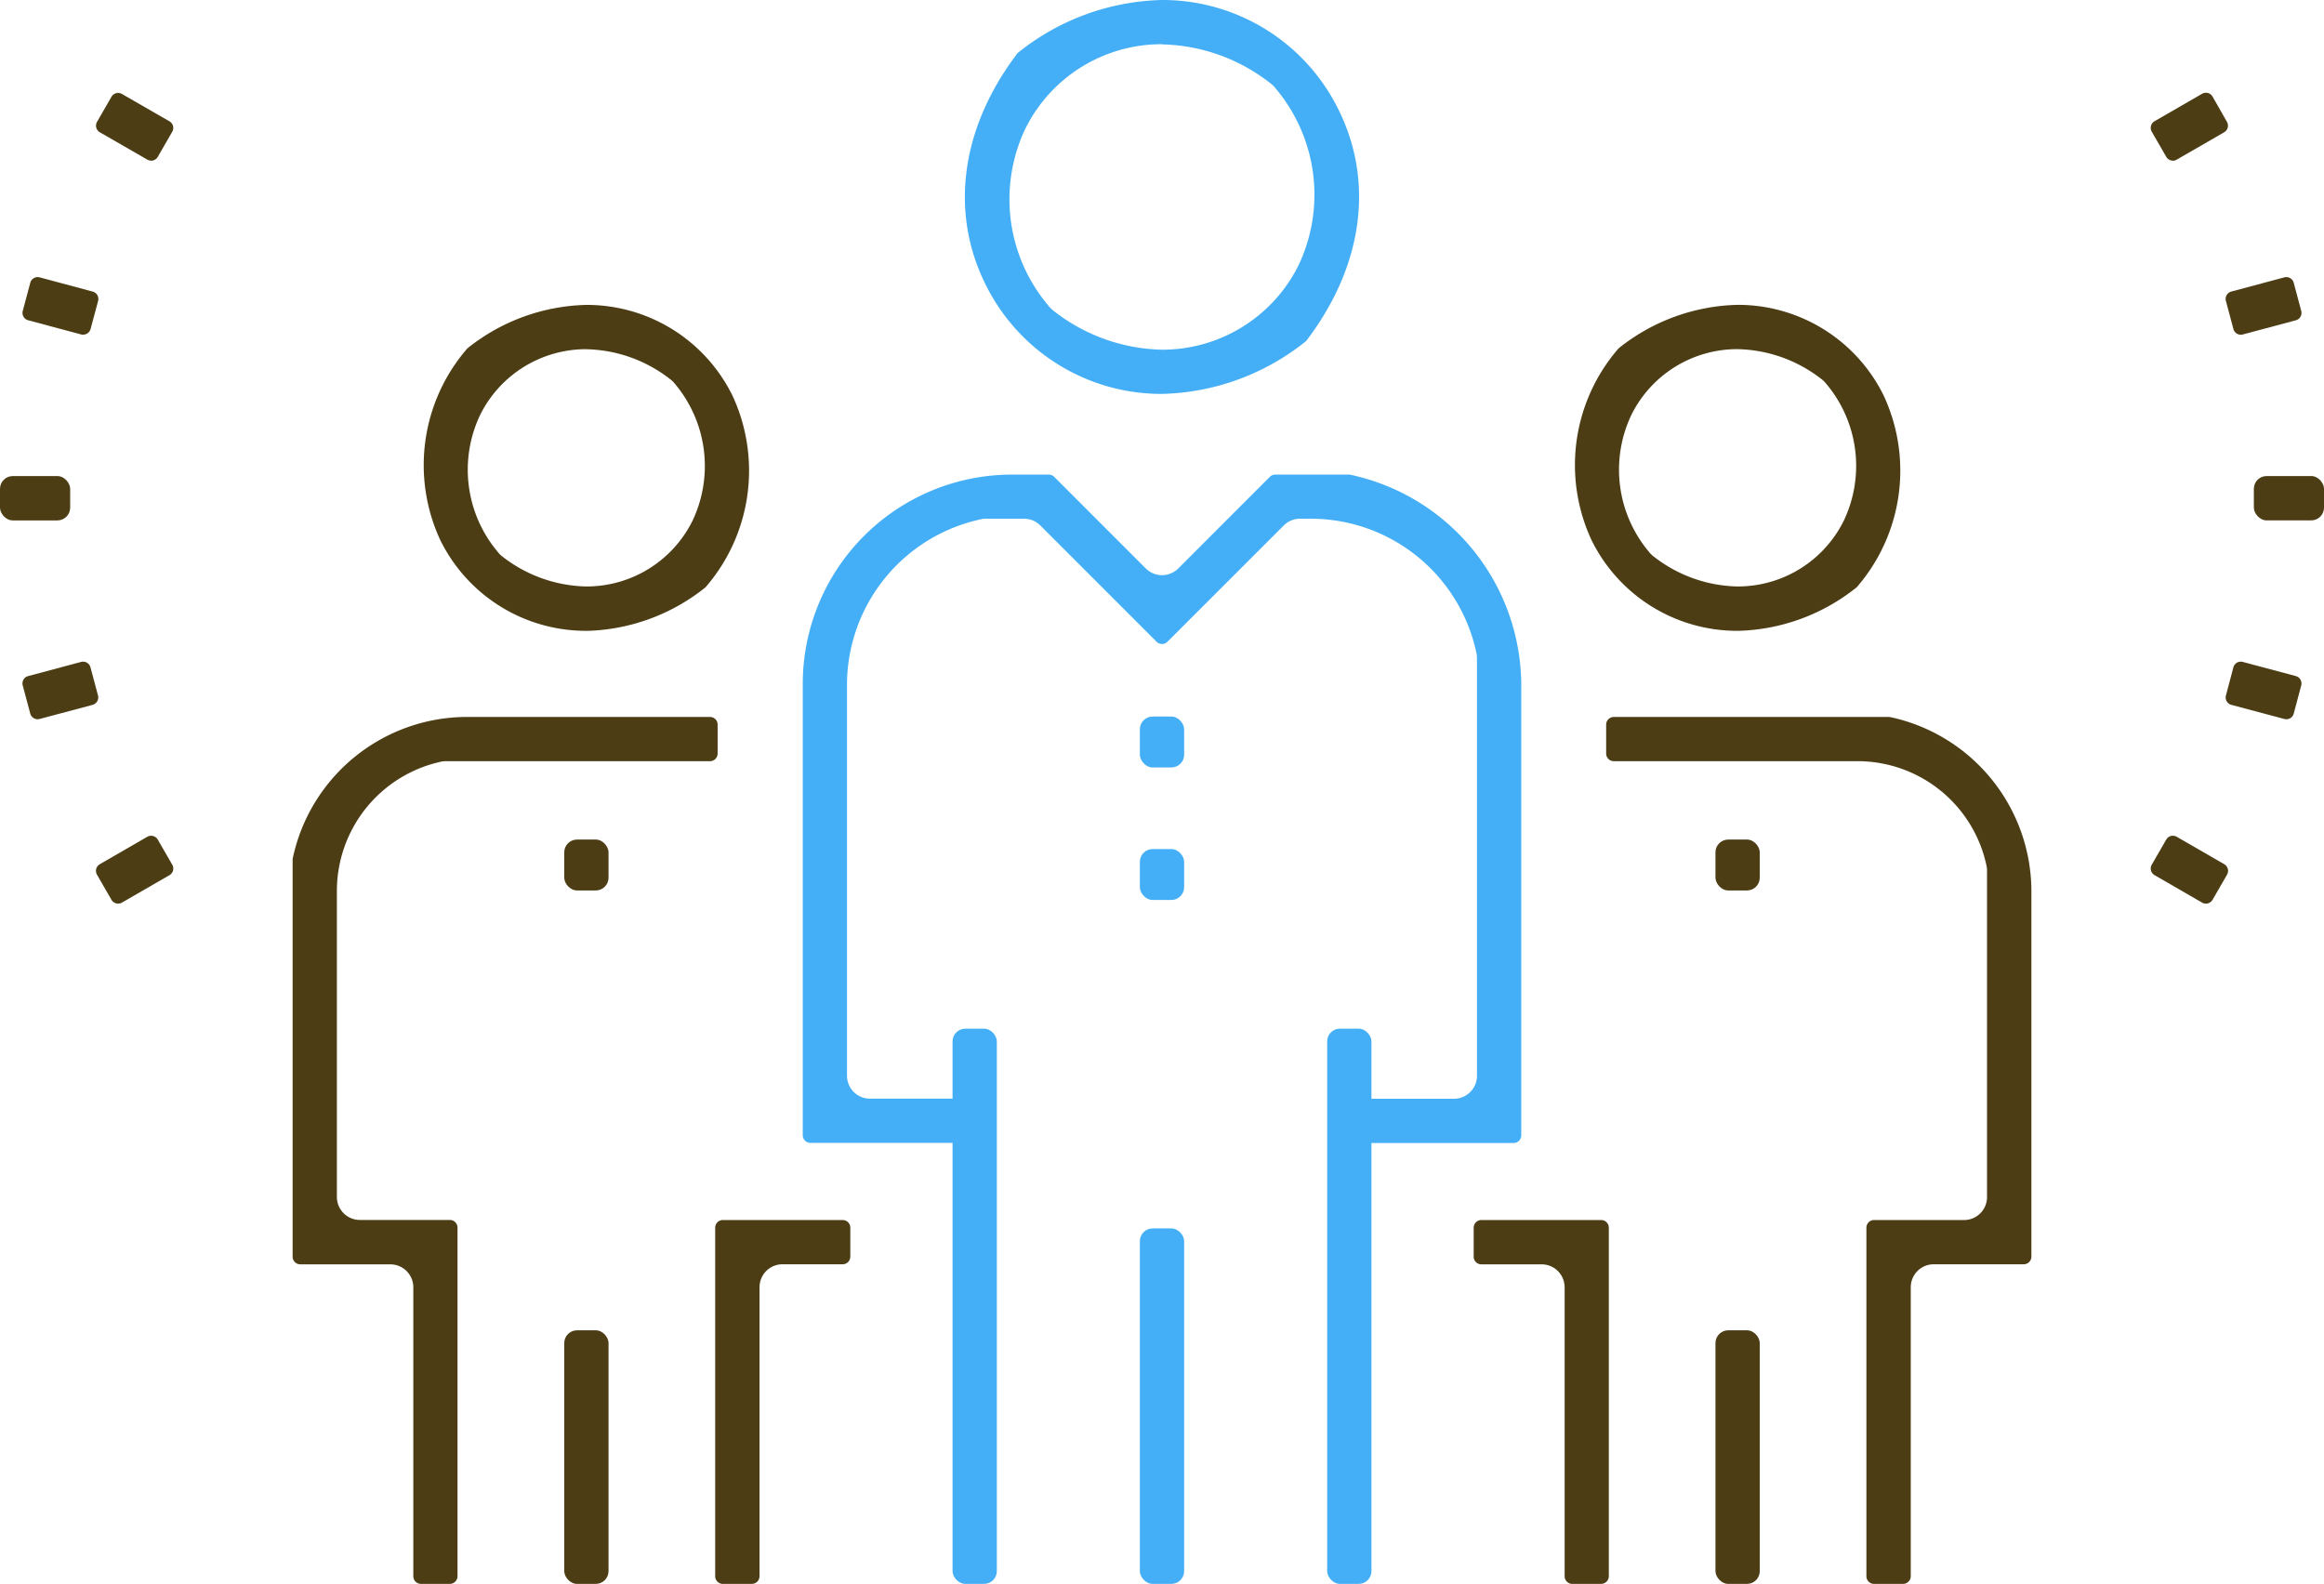
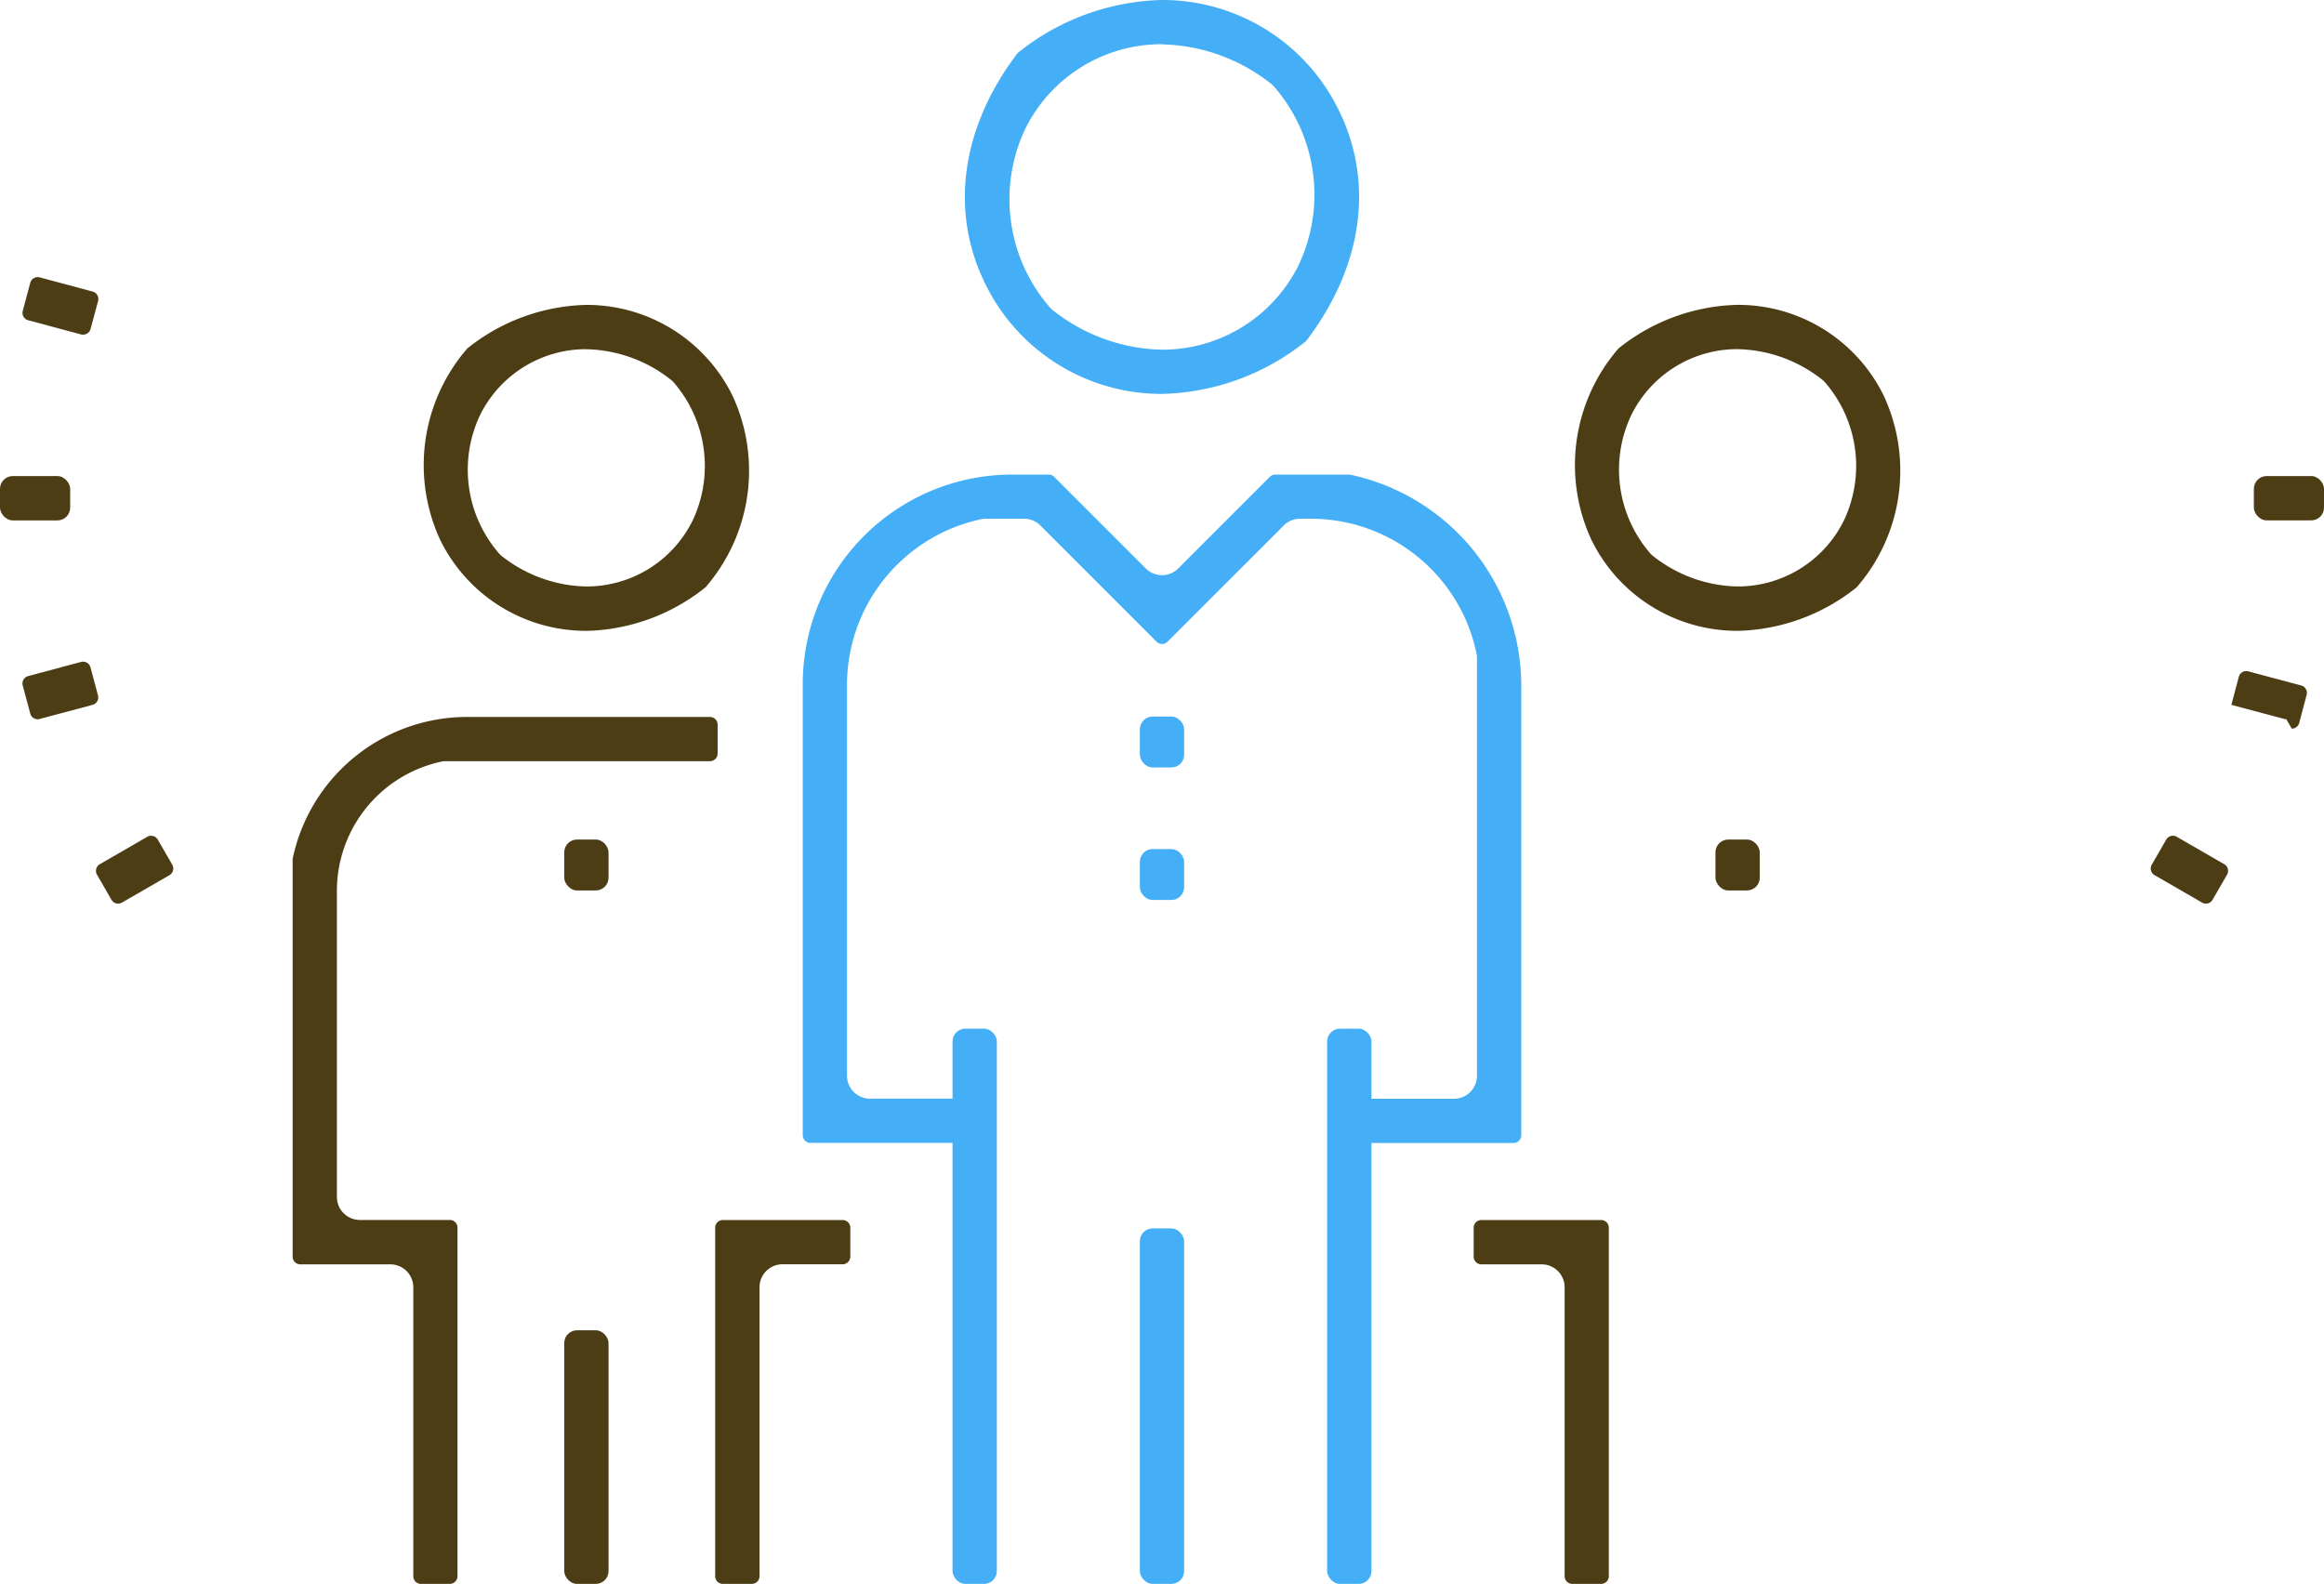
<svg xmlns="http://www.w3.org/2000/svg" id="training01_icon01" width="91.045" height="62.052" viewBox="0 0 91.045 62.052">
  <defs>
    <clipPath id="clip-path">
      <rect id="長方形_2566" data-name="長方形 2566" width="91.045" height="62.052" fill="#4c3d15" />
    </clipPath>
  </defs>
  <g id="グループ_3321" data-name="グループ 3321" clip-path="url(#clip-path)">
    <path id="パス_20673" data-name="パス 20673" d="M33.945,32.617a6.358,6.358,0,0,1-5.721-3.55A6.97,6.97,0,0,1,29.241,21.6a.424.424,0,0,1,.077-.077,7.73,7.73,0,0,1,4.627-1.675,6.359,6.359,0,0,1,5.72,3.547,6.972,6.972,0,0,1-1.012,7.469.385.385,0,0,1-.075.075,7.731,7.731,0,0,1-4.633,1.68m0-11.036a4.634,4.634,0,0,0-4.16,2.571,5,5,0,0,0,.678,5.359,1,1,0,0,0,.2.2,5.515,5.515,0,0,0,3.277,1.166h0A4.632,4.632,0,0,0,38.1,28.311a5.006,5.006,0,0,0-.678-5.361,1,1,0,0,0-.206-.2,5.508,5.508,0,0,0-3.276-1.165" transform="translate(-10.973 -7.903)" fill="#4c3d15" />
    <rect id="長方形_2555" data-name="長方形 2555" width="1.735" height="9.935" rx="0.5" transform="translate(22.105 52.117)" fill="#4c3d15" />
    <path id="パス_20674" data-name="パス 20674" d="M24.078,80.639a.3.3,0,0,1-.3-.3V69.02a.9.9,0,0,0-.9-.9H19.35a.3.3,0,0,1-.3-.3V52.273a.332.332,0,0,1,.011-.089,6.986,6.986,0,0,1,6.768-5.509H35.4a.3.3,0,0,1,.3.3v1.133a.3.3,0,0,1-.3.3H25.057a.958.958,0,0,0-.256.034,5.183,5.183,0,0,0-4.017,5.011V65.481a.9.9,0,0,0,.9.9h3.525a.3.3,0,0,1,.3.3V80.338a.3.3,0,0,1-.3.3Z" transform="translate(-7.586 -18.587)" fill="#4c3d15" />
    <rect id="長方形_2556" data-name="長方形 2556" width="1.735" height="1.994" rx="0.5" transform="translate(22.105 32.891)" fill="#4c3d15" />
    <path id="パス_20675" data-name="パス 20675" d="M46.858,93.681a.3.3,0,0,1-.3-.3V79.726a.3.3,0,0,1,.3-.3h4.694a.3.3,0,0,1,.3.3v1.133a.3.3,0,0,1-.3.3H49.195a.9.9,0,0,0-.9.9V93.38a.3.3,0,0,1-.3.3Z" transform="translate(-18.54 -31.629)" fill="#4c3d15" />
    <path id="パス_20676" data-name="パス 20676" d="M108.89,32.617a6.358,6.358,0,0,1-5.721-3.55,6.969,6.969,0,0,1,1.017-7.469.393.393,0,0,1,.078-.077,7.727,7.727,0,0,1,4.626-1.675,6.358,6.358,0,0,1,5.719,3.547,6.971,6.971,0,0,1-1.011,7.469.371.371,0,0,1-.077.076,7.729,7.729,0,0,1-4.631,1.68m0-11.037a4.632,4.632,0,0,0-4.159,2.57,5,5,0,0,0,.673,5.356,1,1,0,0,0,.2.2,5.5,5.5,0,0,0,3.283,1.172,4.633,4.633,0,0,0,4.161-2.574,5,5,0,0,0-.681-5.36,1.033,1.033,0,0,0-.205-.2,5.509,5.509,0,0,0-3.274-1.163" transform="translate(-40.817 -7.903)" fill="#4c3d15" />
-     <rect id="長方形_2557" data-name="長方形 2557" width="1.735" height="9.935" rx="0.5" transform="translate(67.205 52.117)" fill="#4c3d15" />
-     <path id="パス_20677" data-name="パス 20677" d="M115.058,80.639a.3.3,0,0,1-.3-.3V66.684a.3.3,0,0,1,.3-.3h3.526a.9.9,0,0,0,.9-.9V52.7a.989.989,0,0,0-.031-.246,5.164,5.164,0,0,0-5.013-4.046h-9.577a.3.3,0,0,1-.3-.3V46.976a.3.3,0,0,1,.3-.3h10.767a.358.358,0,0,1,.092.011,6.991,6.991,0,0,1,5.5,6.768V67.817a.3.3,0,0,1-.3.3h-3.526a.9.9,0,0,0-.9.9V80.338a.3.3,0,0,1-.3.3Z" transform="translate(-41.64 -18.587)" fill="#4c3d15" />
    <rect id="長方形_2558" data-name="長方形 2558" width="1.735" height="1.994" rx="0.5" transform="translate(67.205 32.891)" fill="#4c3d15" />
    <path id="パス_20678" data-name="パス 20678" d="M99.8,93.681a.3.3,0,0,1-.3-.3V82.062a.9.9,0,0,0-.9-.9H96.237a.3.3,0,0,1-.3-.3V79.726a.3.3,0,0,1,.3-.3h4.694a.3.3,0,0,1,.3.3V93.38a.3.3,0,0,1-.3.3Z" transform="translate(-38.204 -31.629)" fill="#4c3d15" />
    <path id="パス_20679" data-name="パス 20679" d="M70.536,15.432a7.681,7.681,0,0,1-6.912-4.289c-1.412-2.836-.964-6.126,1.228-9.027a.406.406,0,0,1,.077-.077A9.338,9.338,0,0,1,70.536,0a7.68,7.68,0,0,1,6.915,4.295c1.409,2.838.958,6.129-1.24,9.029a.427.427,0,0,1-.078.077,9.333,9.333,0,0,1-5.6,2.031m0-13.7a5.955,5.955,0,0,0-5.356,3.321,6.453,6.453,0,0,0,.908,6.92,1.02,1.02,0,0,0,.2.2A7.111,7.111,0,0,0,70.536,13.7a5.956,5.956,0,0,0,5.353-3.315,6.456,6.456,0,0,0-.9-6.919,1,1,0,0,0-.2-.2,7.112,7.112,0,0,0-4.255-1.527" transform="translate(-25.014 0)" fill="#44aff6" />
    <rect id="長方形_2559" data-name="長方形 2559" width="1.735" height="13.926" rx="0.5" transform="translate(44.655 48.126)" fill="#44aff6" />
    <rect id="長方形_2560" data-name="長方形 2560" width="1.735" height="21.752" rx="0.5" transform="translate(37.317 40.3)" fill="#44aff6" />
    <rect id="長方形_2561" data-name="長方形 2561" width="1.735" height="21.752" rx="0.5" transform="translate(51.993 40.3)" fill="#44aff6" />
    <path id="パス_20680" data-name="パス 20680" d="M74.272,57.08a.3.3,0,0,1-.3-.3V55.646a.3.3,0,0,1,.3-.3h3.5a.9.9,0,0,0,.9-.9V38.082a.956.956,0,0,0-.032-.246A6.631,6.631,0,0,0,72.2,32.622H71.74a.9.9,0,0,0-.638.265l-4.556,4.555a.3.3,0,0,1-.425,0l-4.555-4.555a.9.9,0,0,0-.638-.265H59.44a.987.987,0,0,0-.248.032,6.641,6.641,0,0,0-5.2,6.438v15.35a.9.9,0,0,0,.9.9h3.5a.3.3,0,0,1,.3.3v1.133a.3.3,0,0,1-.3.3H52.559a.3.3,0,0,1-.3-.3V39.093a8.2,8.2,0,0,1,8.205-8.2h1.432a.3.3,0,0,1,.212.087l3.587,3.588a.9.9,0,0,0,1.277,0l3.587-3.588a.3.3,0,0,1,.213-.087h2.876a.353.353,0,0,1,.093.012,8.46,8.46,0,0,1,6.666,8.193V56.779a.3.3,0,0,1-.3.3Z" transform="translate(-20.81 -12.3)" fill="#44aff6" />
    <rect id="長方形_2562" data-name="長方形 2562" width="1.735" height="1.995" rx="0.5" transform="translate(44.655 28.072)" fill="#44aff6" />
    <rect id="長方形_2563" data-name="長方形 2563" width="1.735" height="1.994" rx="0.5" transform="translate(44.655 33.264)" fill="#44aff6" />
    <rect id="長方形_2564" data-name="長方形 2564" width="2.749" height="1.737" rx="0.5" transform="translate(0 18.651)" fill="#4c3d15" />
    <path id="パス_20681" data-name="パス 20681" d="M2.058,45.334a.3.3,0,0,1-.29-.223l-.294-1.1a.3.3,0,0,1,.213-.369l2.073-.554a.317.317,0,0,1,.078-.01.3.3,0,0,1,.29.223l.294,1.1a.3.3,0,0,1-.213.369l-2.073.553a.292.292,0,0,1-.078.011" transform="translate(-0.583 -17.156)" fill="#4c3d15" />
    <path id="パス_20682" data-name="パス 20682" d="M7.115,57.067a.3.3,0,0,1-.261-.15l-.567-.983a.3.3,0,0,1,.11-.411l1.859-1.074a.3.3,0,0,1,.15-.04.3.3,0,0,1,.262.15l.567.983a.3.3,0,0,1-.11.411L7.266,57.026a.3.3,0,0,1-.15.04" transform="translate(-2.487 -21.666)" fill="#4c3d15" />
    <path id="パス_20683" data-name="パス 20683" d="M142.176,57.067a.293.293,0,0,1-.15-.04l-1.861-1.075a.3.3,0,0,1-.111-.41l.567-.983a.3.3,0,0,1,.261-.151.3.3,0,0,1,.15.04l1.861,1.074a.3.3,0,0,1,.111.41l-.567.984a.3.3,0,0,1-.262.151" transform="translate(-55.757 -21.666)" fill="#4c3d15" />
-     <path id="パス_20684" data-name="パス 20684" d="M147.269,45.334a.291.291,0,0,1-.078-.011l-2.076-.553a.3.3,0,0,1-.213-.369l.292-1.1a.3.3,0,0,1,.291-.223.317.317,0,0,1,.078.01l2.075.554a.3.3,0,0,1,.213.369l-.292,1.1a.3.3,0,0,1-.29.223" transform="translate(-57.699 -17.156)" fill="#4c3d15" />
+     <path id="パス_20684" data-name="パス 20684" d="M147.269,45.334a.291.291,0,0,1-.078-.011l-2.076-.553l.292-1.1a.3.3,0,0,1,.291-.223.317.317,0,0,1,.078.01l2.075.554a.3.3,0,0,1,.213.369l-.292,1.1a.3.3,0,0,1-.29.223" transform="translate(-57.699 -17.156)" fill="#4c3d15" />
    <rect id="長方形_2565" data-name="長方形 2565" width="2.748" height="1.737" rx="0.5" transform="translate(88.297 18.65)" fill="#4c3d15" />
-     <path id="パス_20685" data-name="パス 20685" d="M145.485,20.3a.3.3,0,0,1-.29-.223l-.294-1.1a.3.3,0,0,1,.213-.369l2.076-.555a.318.318,0,0,1,.078-.01.3.3,0,0,1,.29.223l.294,1.1a.3.3,0,0,1-.213.369l-2.075.555a.3.3,0,0,1-.079.011" transform="translate(-57.699 -7.187)" fill="#4c3d15" />
-     <path id="パス_20686" data-name="パス 20686" d="M140.883,8.7a.3.3,0,0,1-.262-.151l-.567-.983a.3.3,0,0,1,.111-.411l1.861-1.074a.3.3,0,0,1,.149-.04.3.3,0,0,1,.262.151L143,7.18a.3.3,0,0,1,.029.228.294.294,0,0,1-.14.182l-1.861,1.074a.3.3,0,0,1-.15.04" transform="translate(-55.757 -2.407)" fill="#4c3d15" />
-     <path id="パス_20687" data-name="パス 20687" d="M8.407,8.7a.3.3,0,0,1-.15-.04L6.4,7.591a.3.3,0,0,1-.11-.411L6.855,6.2a.3.3,0,0,1,.261-.15.293.293,0,0,1,.15.04L9.125,7.16a.3.3,0,0,1,.11.411l-.567.983a.3.3,0,0,1-.261.15" transform="translate(-2.488 -2.408)" fill="#4c3d15" />
    <path id="パス_20688" data-name="パス 20688" d="M3.841,20.3a.317.317,0,0,1-.078-.01l-2.076-.556a.3.3,0,0,1-.212-.368l.294-1.1a.3.3,0,0,1,.29-.223.348.348,0,0,1,.078.01l2.076.557a.3.3,0,0,1,.213.369l-.294,1.095a.3.3,0,0,1-.29.223" transform="translate(-0.583 -7.187)" fill="#4c3d15" />
  </g>
</svg>